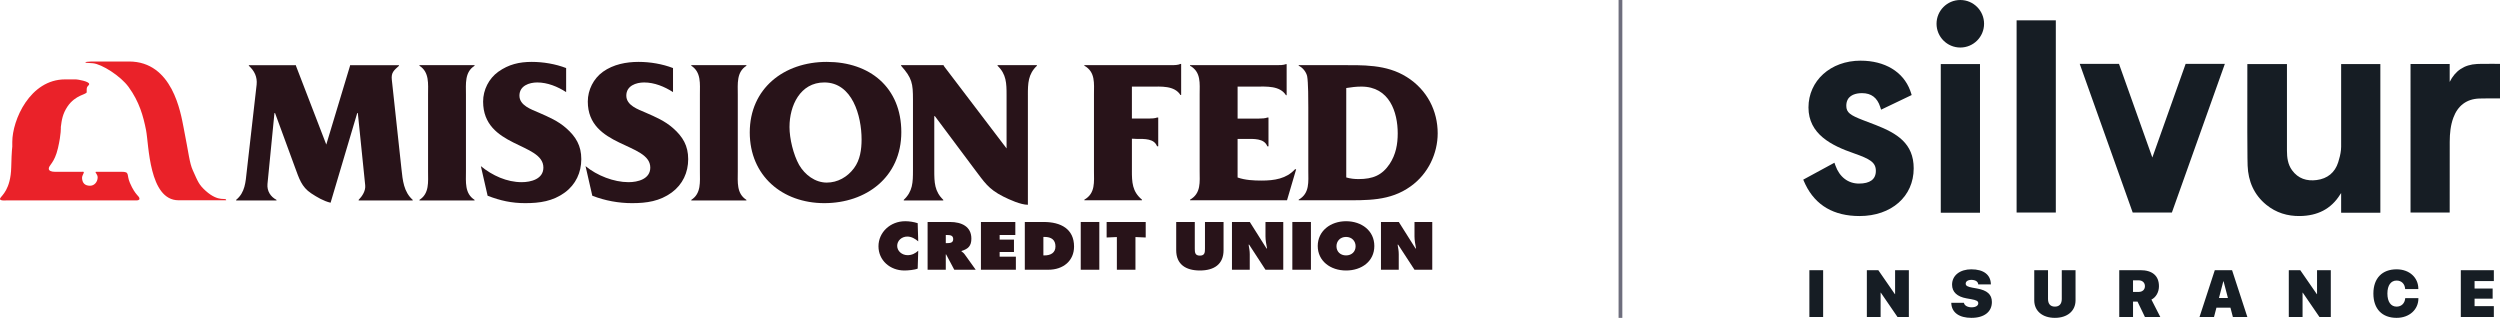
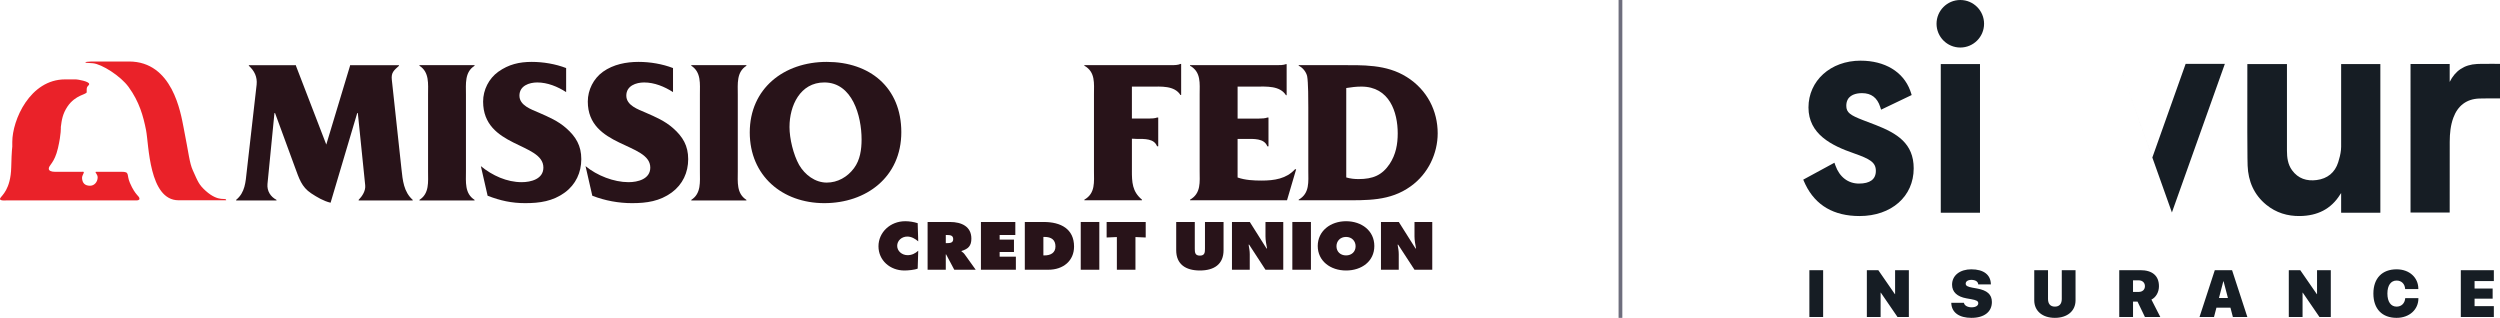
<svg xmlns="http://www.w3.org/2000/svg" id="Layer_1" data-name="Layer 1" viewBox="0 0 1994.64 253.6">
  <defs>
    <style>
      .cls-1, .cls-2 {
        fill: #161d24;
      }

      .cls-3 {
        fill: #6e6e7d;
      }

      .cls-2, .cls-4 {
        fill-rule: evenodd;
      }

      .cls-5, .cls-4 {
        fill: #281319;
      }

      .cls-6 {
        fill: #ea2229;
      }
    </style>
  </defs>
  <g>
    <path class="cls-4" d="M732.19,178.07c-3.14-1.01-6.61-1.57-9.96-1.57-11.96,0-21.33,8.9-21.33,20.01s9.09,19.31,20.73,19.31c2.65,0,8.17-.46,10.56-1.52l.43-14.25c-2.39,2.18-5.09,3.54-8.5,3.54-4.44,0-8.29-3.23-8.29-7.43s3.62-7.42,8.07-7.42c3.36,0,6.33,1.77,8.72,3.84l-.43-14.5Z" />
    <path class="cls-4" d="M754.6,187.51h1.14c2.54,0,4.77.35,4.77,3.29s-2.44,3.18-4.88,3.18h-1.03v-6.47ZM740.09,215.21h14.51v-12.22h.27l6.5,12.22h17.1l-8.87-12.38c-.81-1.11-1.73-1.71-2.49-2.27v-.3c5.52-1.72,7.9-4.14,7.9-9.91,0-9.6-7.8-13.24-17-13.24h-17.92v38.1" />
    <path class="cls-4" d="M782.64,215.21h27.88v-10.41h-12.95v-3.74h11.43v-9.9h-11.43v-3.64h12.51v-10.4h-27.44v38.1Z" />
    <path class="cls-4" d="M832.47,189.03h.92c5.41,0,8.72,2.28,8.72,7.63,0,5.01-3.8,7.12-8.72,7.12h-.92v-14.76ZM817.65,215.21h18.78c11.97,0,20.51-7.18,20.51-18.5,0-14-10.49-19.6-24.19-19.6h-15.1v38.1Z" />
    <path class="cls-4" d="M862.27,215.21h14.83v-38.1h-14.83v38.1Z" />
    <path class="cls-4" d="M882.93,189.49l8.17-.36v26.08h14.83v-26.08l8.18.36v-12.38h-31.18v12.38Z" />
    <path class="cls-4" d="M961.39,177.11v21.22c0,2.99-.11,5.62-4.06,5.62s-4.06-2.63-4.06-5.62v-21.22h-14.83v22.54c0,11.12,7.47,16.17,18.89,16.17s18.89-5.05,18.89-16.17v-22.54h-14.82" />
    <path class="cls-4" d="M982.94,215.21h14.18v-12.38c0-2.52-.43-5-.92-7.63h.43l13.04,20.02h14.19v-38.1h-14.19v11.41c0,3.23.65,6.52,1.25,9.7h-.43l-13.33-21.12h-14.23v38.1" />
    <path class="cls-4" d="M1031.1,215.21h14.83v-38.1h-14.83v38.1Z" />
    <path class="cls-4" d="M1073.95,189.03c4.7,0,7.63,3.39,7.63,7.43,0,4.35-3.14,7.32-7.63,7.32s-7.64-2.98-7.64-7.32c0-4.04,2.92-7.43,7.64-7.43ZM1073.95,176.5c-12.4,0-22.58,7.79-22.58,19.76s10.12,19.56,22.58,19.56,22.57-7.33,22.57-19.56-10.18-19.76-22.57-19.76Z" />
    <path class="cls-4" d="M1101.82,215.21h14.18v-12.38c0-2.52-.43-5-.92-7.63h.43l13.05,20.02h14.18v-38.1h-14.18v11.41c0,3.23.65,6.52,1.24,9.7h-.43l-13.33-21.12h-14.23v38.1Z" />
    <g>
      <path class="cls-6" d="M51.92,63.35h8.77c1.07,0,10.46,1.53,10.46,3.69,0,1.33-1.98,1.42-1.98,4.25v2.27c0,1.79-9.04,2.15-15.27,11.35-4.04,5.99-4.67,11.04-5.37,16.46,0,.03.39,5.28-2.27,16.75-2.83,12.2-7.35,13.49-7.35,16.46,0,1.62,1.9,2.5,4.99,2.5h19.82c.26,0,2.57-.04,2.57-.04,1.8-.02-1,2.66-.83,5.11.25,3.8,2.12,5.97,6.24,6.05,3.62.07,6.12-3.07,6.22-6.53.08-2.89-3-4.61-1.07-4.61h20.01c7.02,0,3.86,2.08,6.79,8.86,4.5,10.43,7.63,10.22,7.63,12.77,0,1.02-1.94,1.22-1.94,1.22H4.72s-5.81.57-4.53-1.79c1.15-2.13,8.34-6.93,8.77-24.69.34-14.48.84-15.24.84-16.45v-3.69c0-17.58,14.17-49.95,42.13-49.95" />
      <path class="cls-6" d="M79.46,49.07h23.5c34.72,0,41.2,40.9,43.54,52.79,4.21,21.17,4.62,28.03,7.35,34.05,4.05,8.95,4.76,11.41,10.29,16.38,10.7,9.62,16.35,4.78,16.29,7.5h-37.96c-23.69,0-23.68-44.57-25.94-55.95-2.21-11.18-5.32-22.54-13.86-34.34-6.53-9.02-21.55-18.39-28.54-19.04-4.27-.39-4.97-.17-5.95-.54-.89-1.11,10.06-.85,11.27-.85Z" />
    </g>
    <path class="cls-4" d="M260.32,115.32l-24.19-62.83v-.49h-37.59v.49c4.41,3.94,6.86,8.86,6.21,15.09l-7.85,68.9c-.98,8.85-1.3,17.06-8.49,22.97v.49h32.19v-.49c-4.74-2.46-7.68-7.05-7.19-12.64l5.56-56.59h.49l16.02,43.64c3.11,8.36,5.07,15.26,12.75,20.35,4.74,3.12,9.97,6.23,15.53,7.54l21.25-71.52h.49l5.88,57.58c.49,4.43-2.46,8.86-5.23,11.65v.49h43.14v-.49c-7.19-6.4-8.01-15.59-8.99-24.78l-7.68-71.03c-.66-5.91,1.8-7.54,5.71-11.15v-.49h-39.05v.49l-18.95,62.83Z" />
    <path class="cls-4" d="M371.76,75.45c0-8.53-1.14-17.88,6.87-22.97v-.49h-43.96v.49c8.01,5.09,6.86,14.44,6.86,22.97v61.19c0,8.53,1.14,17.72-6.86,22.81v.49h43.96v-.49c-8.01-5.09-6.87-14.27-6.87-22.81v-61.19Z" />
    <path class="cls-4" d="M389.05,156.17c10.14,3.93,19.17,5.91,29.96,5.91,11.6,0,22.06-1.48,31.7-8.53,8.66-6.4,13.08-15.91,13.08-26.58s-4.25-17.88-12.1-24.77c-6.54-5.74-13.89-8.86-21.74-12.3-6.05-2.62-15.52-5.74-15.52-13.62s7.84-10.49,14.22-10.49c8.18,0,16.18,3.28,23.04,7.7v-19.19c-8.5-3.28-18.31-4.92-27.46-4.92-9.97,0-18.35,1.97-26.68,7.87-7.52,5.42-12.1,14.44-12.1,23.79,0,36.75,48.09,32.65,48.09,52.66,0,9.19-9.97,11.65-17.32,11.65-11.76,0-23.41-5.25-32.57-12.8l5.39,23.62" />
    <path class="cls-4" d="M472.59,156.17c10.13,3.93,20.92,5.91,31.71,5.91,11.6,0,22.06-1.48,31.7-8.53,8.67-6.4,13.08-15.91,13.08-26.58s-4.26-17.88-12.11-24.77c-6.54-5.74-13.89-8.86-21.74-12.3-6.05-2.62-15.52-5.74-15.52-13.62s7.84-10.49,14.22-10.49c8.17,0,16.18,3.28,23.04,7.7v-19.19c-8.49-3.28-18.31-4.92-27.46-4.92-9.97,0-20.1,1.97-28.43,7.87-7.52,5.42-12.1,14.44-12.1,23.79,0,36.75,49.85,32.65,49.85,52.66,0,9.19-9.97,11.65-17.33,11.65-11.76,0-25.17-5.25-34.32-12.8l5.39,23.62" />
    <path class="cls-4" d="M588.65,75.45c0-8.53-1.14-17.88,6.87-22.97v-.49h-43.96v.49c8,5.09,6.86,14.44,6.86,22.97v61.19c0,8.53,1.14,17.72-6.86,22.81v.49h43.96v-.49c-8.01-5.09-6.87-14.27-6.87-22.81v-61.19Z" />
    <path class="cls-4" d="M629.91,101.21c0-16.9,8.49-35.43,27.77-35.43,22.39,0,29.74,26.74,29.74,45.45,0,8.04-1.15,16.4-6.05,22.96-5.24,7.06-13.08,11.49-21.73,11.49-9.32,0-17.49-6.23-22.07-14.11-4.57-8.2-7.67-20.84-7.67-30.35ZM598.2,105.64c0,34.62,25.99,56.44,59.48,56.44s61.44-20.84,61.44-56.6-25.17-56.1-59.48-56.1-61.44,21.32-61.44,56.27" />
-     <path class="cls-4" d="M820.1,75.94c0-9.51.16-16.73,7.19-23.46v-.5h-31.38v.5c7.03,6.72,7.19,13.94,7.19,23.46v42.49l-50.17-65.95v-.5h-33.99v.5c8.82,9.84,9.48,14.27,9.48,26.9v56.6c0,9.52-.16,16.74-7.35,23.46v.49h31.54v-.49c-7.02-6.73-7.19-13.95-7.19-23.46v-43.31h.49l31.38,42c8.01,10.5,11.11,16.08,23.2,22.15,4.9,2.46,13.9,6.56,19.62,6.56v-87.44" />
    <path class="cls-5" d="M903.09,135.87c0,9.51.19,16.89,8.04,23.43v.49h-45.97v-.49c8.95-5.07,7.67-14.26,7.67-22.94v-61.12c0-8.52,1.28-17.86-7.67-22.77v-.49h69.03c2.74,0,5.66,0,7.66-.98h.54v24.81h-.54c-4.92-7.7-15.32-6.71-24.27-6.71h-14.49v25.49h13.33c2.73,0,5.11-.17,6.75-.82h.93v22.94h-.93c-2.36-6.22-9.85-5.89-16.42-5.89l-3.65-.17v25.23" />
    <path class="cls-5" d="M987.43,141.61c6.02,2.13,12.77,2.46,19.15,2.46,10.23,0,19.73-1.47,26.65-9.01h.92l-7.3,24.74h-77.37v-.49c8.96-5.07,7.67-14.25,7.67-22.78v-61.28c0-8.52,1.29-17.85-7.67-22.78v-.48h68.86c2.74,0,5.66,0,7.67-.82h.55v24.77h-.55c-4.93-7.69-15.33-6.87-24.27-6.87h-14.31v25.53h16.97c2.56,0,5.11-.17,6.75-.82h.92v22.94h-.92c-2.55-6.55-10.95-5.89-17.71-5.89h-6.02v30.8Z" />
    <path class="cls-5" d="M1043.84,86.06c0-5.57,0-20.49-.92-25.24-.72-3.28-3.46-6.89-6.74-8.36v-.48h31.69c19.71,0,38.14-.83,54.57,9.5,16.43,10.31,24.63,27.2,24.63,44.89,0,15.89-7.47,32.28-21.53,42.28-16.6,11.96-34.86,11.14-55.3,11.14h-34.07v-.49c8.94-5.08,7.67-14.41,7.67-22.94v-50.3ZM1074.1,141.57c3.29.98,6.57,1.31,9.85,1.31,11.51,0,18.81-3.12,24.83-12.13,4.93-7.53,6.4-15.69,6.4-24.37,0-16.87-6.58-37.29-29.02-37.29-4.01,0-8.03.48-12.05,1.14v71.33" />
  </g>
  <g>
    <g>
      <path class="cls-2" d="M1484.51,48.41c19.33,0,33.94,8.83,39.52,23.75l.68,1.98.53,1.69-24.39,11.67-.72-2.22c-2.39-7.37-7.13-10.96-14.47-10.96l-1.77.06c-4.67.35-10.81,2.29-10.81,10.04,0,5.44,3.26,7.51,13.12,11.36l10.44,3.99c16.87,6.64,30.21,14.58,30.21,34.58,0,22.39-17.77,38.03-43.21,38.03-20.51,0-35.01-8.44-43.14-25.1l-1.02-2.22-.75-1.72,24.88-13.5.8,2.25c3.27,9.14,10.11,14.39,18.77,14.39s13.48-3.3,13.48-10.1-4.6-9.51-17.53-14.05c-17.91-6.17-36.23-15.34-36.23-36.57s17.51-37.35,41.63-37.35Z" />
      <path class="cls-2" d="M1824.66,51.12v69.08c.01,5.52.67,10.95,4.06,15.62,4.89,6.73,11.76,8.85,19.65,7.83,8.58-1.11,14.57-5.94,17.18-14.17.99-3.13,1.87-6.5,2.2-9.84l.14-2.49V51.12h31.29v118.61h-31.29v-15.71l-.73,1.07c-7.37,11.93-18.41,17.06-32.08,17.28-10.01.16-19.12-2.64-26.91-8.98-9.83-8.01-14.41-18.77-14.89-31.18l-.13-6.04c-.07-5.25-.1-12.73-.12-20.97l.03-54.09h31.59Z" />
      <path class="cls-2" d="M1579.75,51.12v118.61h-31.29V51.12h31.29Z" />
-       <path class="cls-2" d="M1690.64,50.94l26.62,74.73,26.57-74.73h31.29l-42.25,118.58v.03s-31.29,0-31.29,0l-42.26-118.61h31.3Z" />
+       <path class="cls-2" d="M1690.64,50.94l26.62,74.73,26.57-74.73h31.29l-42.25,118.58v.03s-31.29,0-31.29,0h31.3Z" />
      <path class="cls-2" d="M1994.64,50.97v27.54s-8.32-.02-8.32-.02c-2.68,0-5.36,0-8.3.12-10.13.39-17.05,5.75-20.57,15.23-2.3,6.2-2.88,12.63-2.92,19.12l-.03,56.59h-31.24V51.04h31.24v14.32c4.39-8.9,11.62-13.82,21.8-14.31l3.88-.11c6.24-.1,14.48.04,14.48.04Z" />
-       <path class="cls-2" d="M1640.25,16.21v153.34h-31.29V16.21h31.29Z" />
      <path class="cls-2" d="M1564.04,0c10.47,0,18.96,8.49,18.96,18.96s-8.49,18.96-18.96,18.96-18.96-8.49-18.96-18.96,8.49-18.96,18.96-18.96Z" />
    </g>
    <path class="cls-1" d="M1443.62,252.93v-37.37h10.98v37.37h-10.98ZM1489.48,252.93v-37.37h9.14l13.21,19.11h.18v-19.11h10.98v37.37h-9.04l-13.31-19.42h-.18v19.42h-10.98ZM1572.94,253.6c-9.68,0-15.69-4.14-16.08-11.52l-.03-.49h10.1l.05.23c.44,2.02,2.98,3.37,6.08,3.37,3.29,0,5.31-1.35,5.31-3.21v-.03c0-1.76-1.5-2.49-5.65-3.24l-3.75-.67c-7.43-1.32-11.5-5.07-11.5-10.88v-.03c0-7.51,6.47-12.25,15.33-12.25,9.99,0,15.3,4.45,15.61,11.45l.03.57h-10.1l-.03-.26c-.21-2.05-2.38-3.34-5.39-3.34s-4.58,1.32-4.58,3.03v.03c0,1.68,1.61,2.49,5.34,3.16l3.75.67c8,1.45,11.81,4.71,11.81,10.77v.03c0,7.72-6.01,12.61-16.31,12.61ZM1639.48,253.6c-9.87,0-16.44-5.46-16.44-13.98v-24.06h10.98v22.97c0,3.94,1.92,6.11,5.49,6.11s5.49-2.18,5.49-6.11v-22.97h10.98v24.06c0,8.47-6.5,13.98-16.49,13.98ZM1690.86,252.93v-37.37h16.83c9.61,0,14.84,4.5,14.84,12.79v.05c0,4.66-2.38,8.86-6.01,10.62l7.1,13.91h-12.27l-5.9-12.27h-3.6v12.27h-10.98ZM1701.84,232.91h4.58c2.95,0,4.92-1.84,4.92-4.58v-.05c0-2.72-2.02-4.61-4.92-4.61h-4.58v9.24ZM1754.89,252.93l12.2-37.37h13.78l12.2,37.37h-11.55l-1.94-7.43h-11.19l-1.94,7.43h-11.55ZM1773.88,224.47l-3.47,13.28h7.15l-3.47-13.28h-.21ZM1826.13,252.93v-37.37h9.14l13.21,19.11h.18v-19.11h10.98v37.37h-9.04l-13.31-19.42h-.18v19.42h-10.98ZM1912.13,253.6c-11.47,0-18.51-7.04-18.51-19.37v-.03c0-12.33,7.12-19.32,18.51-19.32,10.38,0,17.35,6.73,17.35,15.51v.23h-10.51l-.03-.31c-.31-3.7-2.75-6.47-6.81-6.47-4.51,0-7.33,3.78-7.33,10.33v.03c0,6.65,2.82,10.44,7.35,10.44,3.78,0,6.47-2.56,6.84-6.5l.03-.28h10.51v.28c0,8.75-7.12,15.46-17.4,15.46ZM1963.37,252.93v-37.37h26.36v8.7h-15.38v5.96h14.42v8.08h-14.42v5.93h15.38v8.7h-26.36Z" />
  </g>
  <rect class="cls-3" x="1291.39" y="0" width="3" height="253.6" />
</svg>